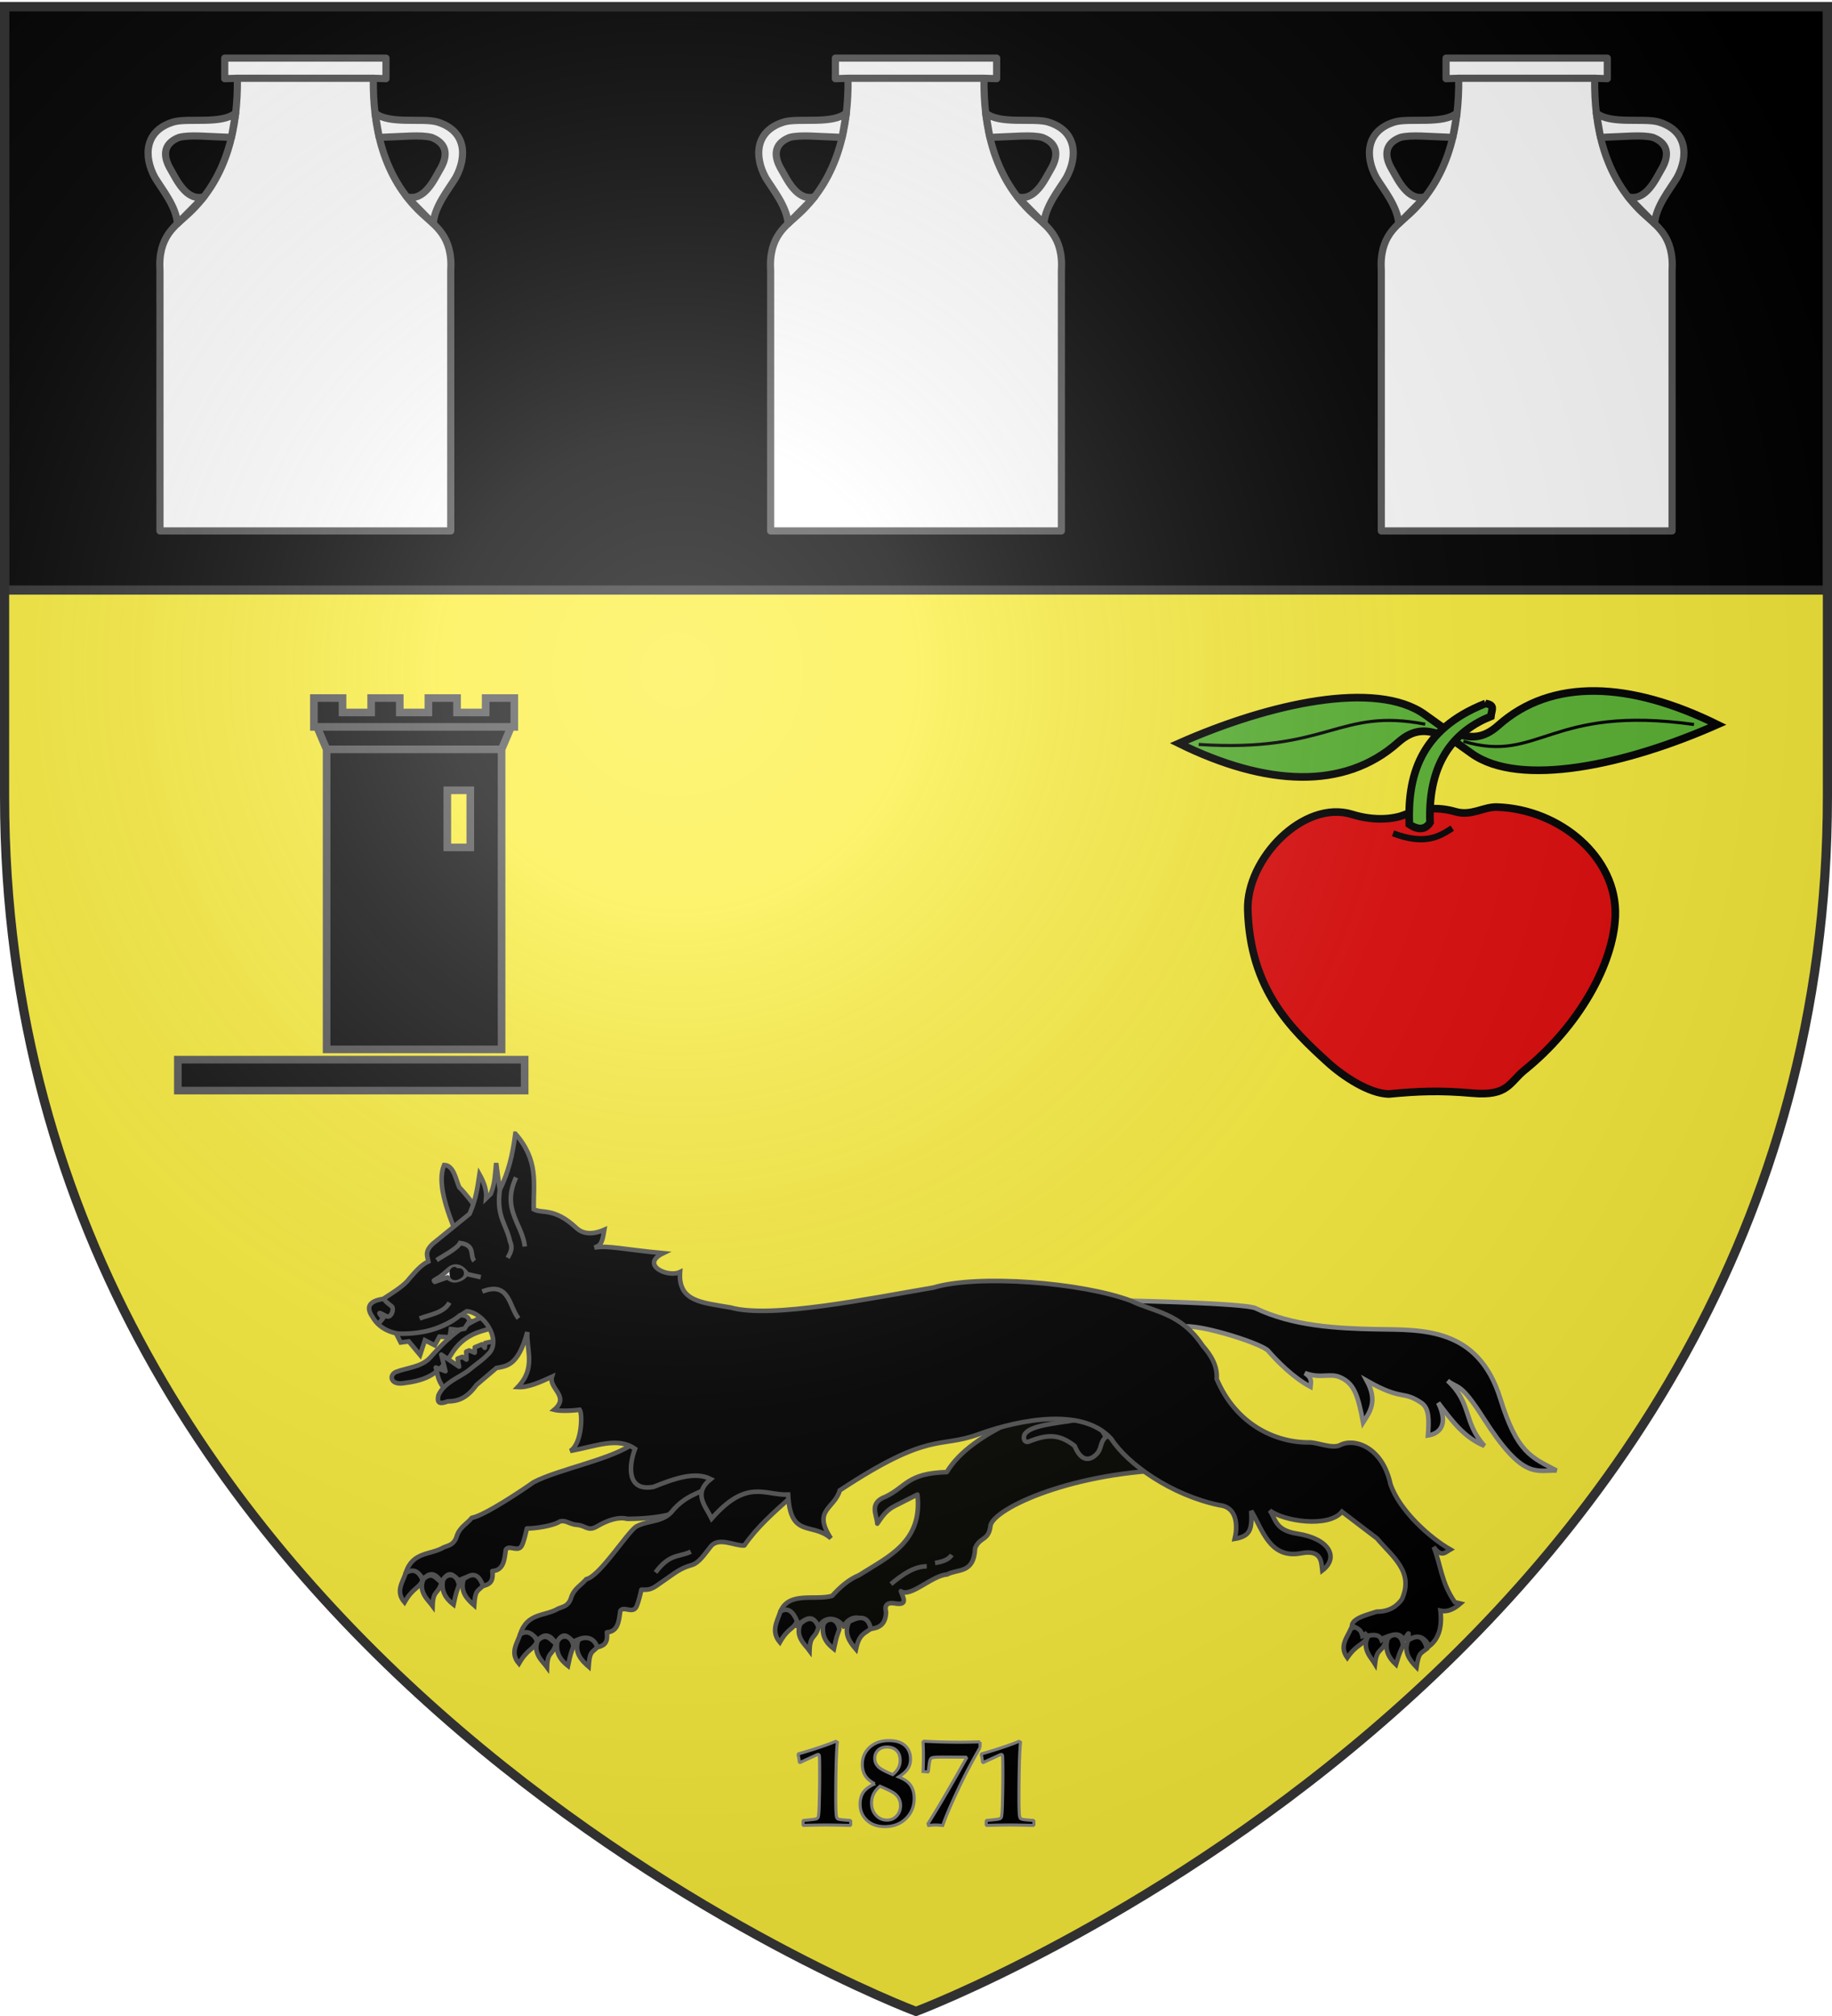
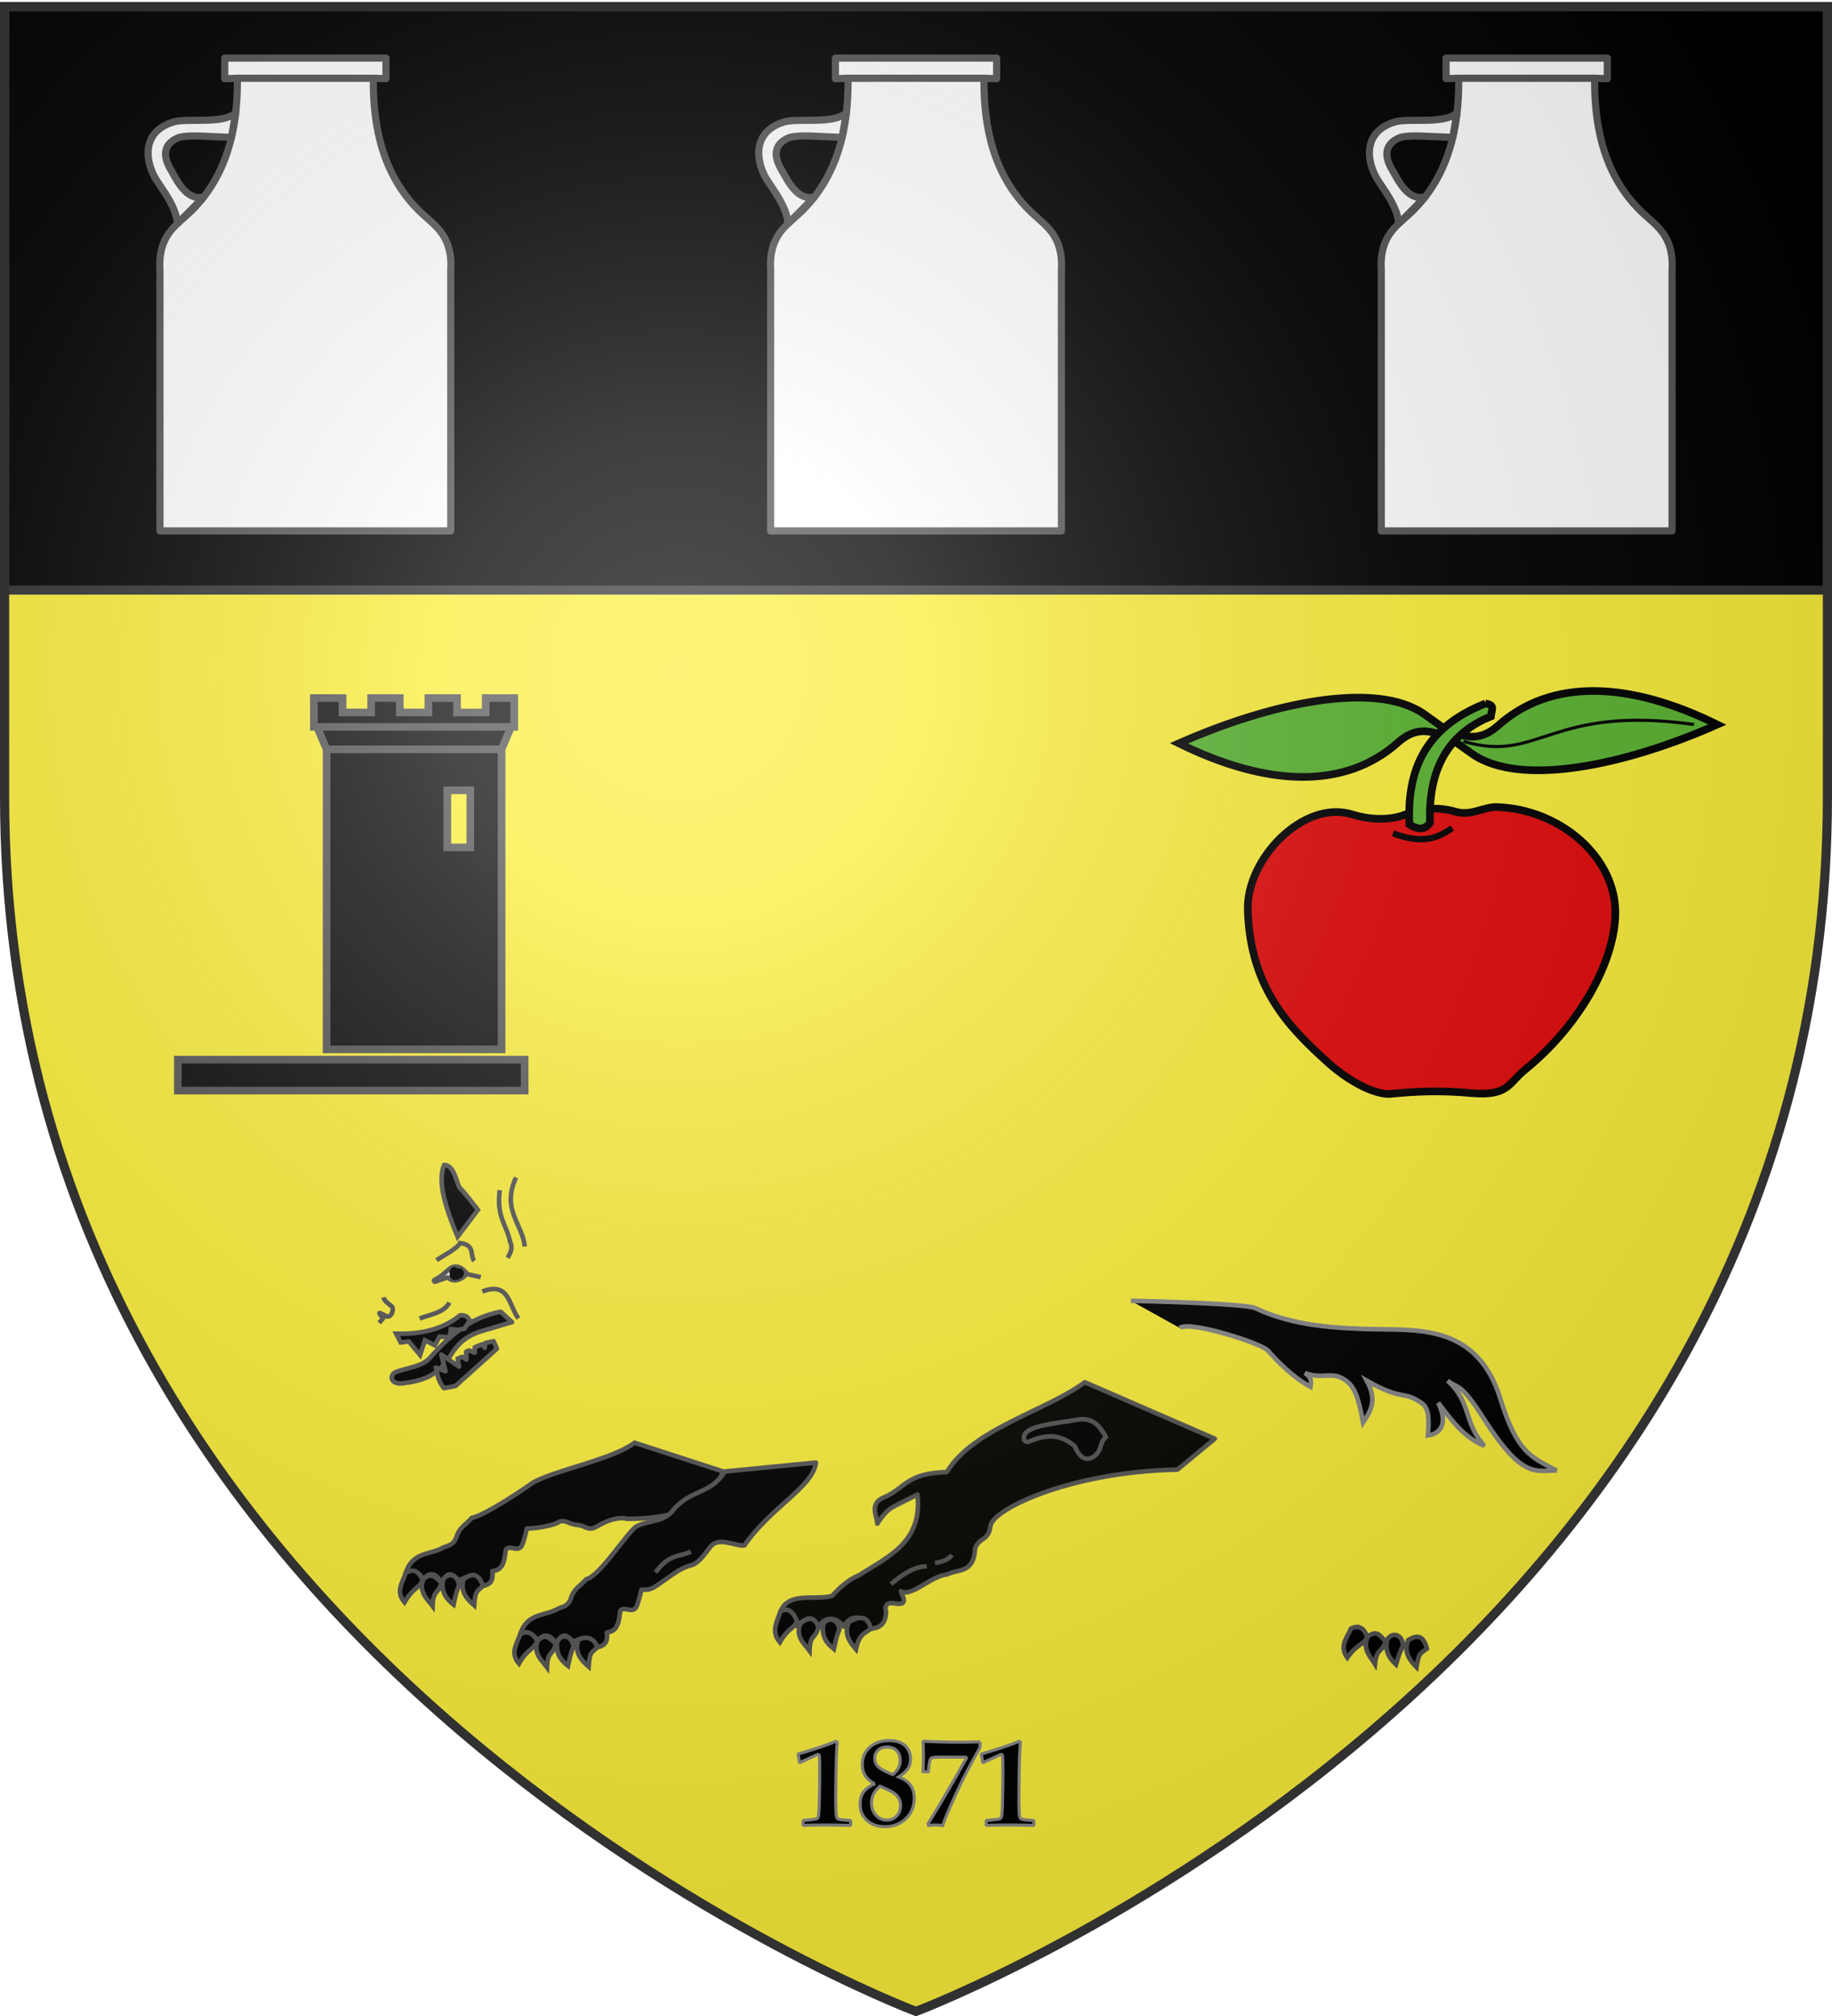
<svg xmlns="http://www.w3.org/2000/svg" xmlns:xlink="http://www.w3.org/1999/xlink" width="600" height="660" version="1.0">
  <desc>Flag of Canton of Valais (Wallis)</desc>
  <defs>
    <g id="c">
      <path id="b" d="M0 0v1h.5z" transform="rotate(18 3.157 -.5)" />
      <use xlink:href="#b" width="810" height="540" transform="scale(-1 1)" />
    </g>
    <g id="d">
      <use xlink:href="#c" width="810" height="540" transform="rotate(72)" />
      <use xlink:href="#c" width="810" height="540" transform="rotate(144)" />
    </g>
    <g id="g">
      <path id="f" d="M0 0v1h.5z" transform="rotate(18 3.157 -.5)" />
      <use xlink:href="#f" width="810" height="540" transform="scale(-1 1)" />
    </g>
    <g id="h">
      <use xlink:href="#g" width="810" height="540" transform="rotate(72)" />
      <use xlink:href="#g" width="810" height="540" transform="rotate(144)" />
    </g>
    <g id="j">
      <path id="i" d="M0 0v1h.5z" transform="rotate(18 3.157 -.5)" />
      <use xlink:href="#i" width="810" height="540" transform="scale(-1 1)" />
    </g>
    <g id="k">
      <use xlink:href="#j" width="810" height="540" transform="rotate(72)" />
      <use xlink:href="#j" width="810" height="540" transform="rotate(144)" />
    </g>
    <g id="m">
      <path id="l" d="M0 0v1h.5z" transform="rotate(18 3.157 -.5)" />
      <use xlink:href="#l" width="810" height="540" transform="scale(-1 1)" />
    </g>
    <g id="n">
      <use xlink:href="#m" width="810" height="540" transform="rotate(72)" />
      <use xlink:href="#m" width="810" height="540" transform="rotate(144)" />
    </g>
    <g id="q">
      <path id="p" d="M0 0v1h.5z" transform="rotate(18 3.157 -.5)" />
      <use xlink:href="#p" width="810" height="540" transform="scale(-1 1)" />
    </g>
    <g id="r">
      <use xlink:href="#q" width="810" height="540" transform="rotate(72)" />
      <use xlink:href="#q" width="810" height="540" transform="rotate(144)" />
    </g>
    <g id="u">
      <path id="s" d="M0 0v1h.5z" transform="rotate(18 3.157 -.5)" />
      <use xlink:href="#s" width="810" height="540" transform="scale(-1 1)" />
    </g>
    <g id="v">
      <use xlink:href="#u" width="810" height="540" transform="rotate(72)" />
      <use xlink:href="#u" width="810" height="540" transform="rotate(144)" />
    </g>
    <g id="y">
      <path id="x" d="M0 0v1h.5z" transform="rotate(18 3.157 -.5)" />
      <use xlink:href="#x" width="810" height="540" transform="scale(-1 1)" />
    </g>
    <g id="z">
      <use xlink:href="#y" width="810" height="540" transform="rotate(72)" />
      <use xlink:href="#y" width="810" height="540" transform="rotate(144)" />
    </g>
    <g id="C">
      <path id="B" d="M0 0v1h.5z" transform="rotate(18 3.157 -.5)" />
      <use xlink:href="#B" width="810" height="540" transform="scale(-1 1)" />
    </g>
    <g id="D">
      <use xlink:href="#C" width="810" height="540" transform="rotate(72)" />
      <use xlink:href="#C" width="810" height="540" transform="rotate(144)" />
    </g>
    <g id="F">
      <path id="E" d="M0 0v1h.5z" transform="rotate(18 3.157 -.5)" />
      <use xlink:href="#E" width="810" height="540" transform="scale(-1 1)" />
    </g>
    <g id="G">
      <use xlink:href="#F" width="810" height="540" transform="rotate(72)" />
      <use xlink:href="#F" width="810" height="540" transform="rotate(144)" />
    </g>
    <g id="I">
      <path id="H" d="M0 0v1h.5z" transform="rotate(18 3.157 -.5)" />
      <use xlink:href="#H" width="810" height="540" transform="scale(-1 1)" />
    </g>
    <g id="J">
      <use xlink:href="#I" width="810" height="540" transform="rotate(72)" />
      <use xlink:href="#I" width="810" height="540" transform="rotate(144)" />
    </g>
    <g id="M">
      <path id="L" d="M0 0v1h.5z" transform="rotate(18 3.157 -.5)" />
      <use xlink:href="#L" width="810" height="540" transform="scale(-1 1)" />
    </g>
    <g id="N">
      <use xlink:href="#M" width="810" height="540" transform="rotate(72)" />
      <use xlink:href="#M" width="810" height="540" transform="rotate(144)" />
    </g>
    <path id="e" d="M2.922 27.673c0-5.952 2.317-9.844 5.579-11.013 1.448-.519 3.307-.273 5.018 1.447 2.119 2.129 2.736 7.993-3.483 9.121.658-.956.619-3.081-.714-3.787-.99-.524-2.113-.253-2.676.123-.824.552-1.729 2.106-1.679 4.108z" />
    <path id="o" d="M2.922 27.673c0-5.952 2.317-9.844 5.579-11.013 1.448-.519 3.307-.273 5.018 1.447 2.119 2.129 2.736 7.993-3.483 9.121.658-.956.619-3.081-.714-3.787-.99-.524-2.113-.253-2.676.123-.824.552-1.729 2.106-1.679 4.108z" />
    <path id="w" d="M2.922 27.673c0-5.952 2.317-9.844 5.579-11.013 1.448-.519 3.307-.273 5.018 1.447 2.119 2.129 2.736 7.993-3.483 9.121.658-.956.619-3.081-.714-3.787-.99-.524-2.113-.253-2.676.123-.824.552-1.729 2.106-1.679 4.108z" />
    <path id="A" d="M2.922 27.673c0-5.952 2.317-9.844 5.579-11.013 1.448-.519 3.307-.273 5.018 1.447 2.119 2.129 2.736 7.993-3.483 9.121.658-.956.619-3.081-.714-3.787-.99-.524-2.113-.253-2.676.123-.824.552-1.729 2.106-1.679 4.108z" />
-     <path id="K" d="M2.922 27.673c0-5.952 2.317-9.844 5.579-11.013 1.448-.519 3.307-.273 5.018 1.447 2.119 2.129 2.736 7.993-3.483 9.121.658-.956.619-3.081-.714-3.787-.99-.524-2.113-.253-2.676.123-.824.552-1.729 2.106-1.679 4.108z" />
    <radialGradient xlink:href="#a" id="P" cx="221.445" cy="226.331" r="300" fx="221.445" fy="226.331" gradientTransform="matrix(1.353 0 0 1.349 -77.63 -85.747)" gradientUnits="userSpaceOnUse" />
    <linearGradient id="a">
      <stop offset="0" style="stop-color:white;stop-opacity:.314" />
      <stop offset=".19" style="stop-color:white;stop-opacity:.251" />
      <stop offset=".6" style="stop-color:#6b6b6b;stop-opacity:.125" />
      <stop offset="1" style="stop-color:black;stop-opacity:.125" />
    </linearGradient>
  </defs>
  <g style="display:inline">
    <path d="M300 658.5s298.5-112.32 298.5-397.772V2.176H1.5v258.552C1.5 546.18 300 658.5 300 658.5" style="fill:#fcef3c;fill-opacity:1;fill-rule:evenodd;stroke:none" />
    <path d="M1.5 2.176h597v191H1.5z" style="fill:#000;fill-opacity:1;fill-rule:nonzero;stroke:#313131;stroke-width:3;stroke-opacity:1" />
    <g style="font-size:40px;font-style:normal;font-variant:normal;font-weight:700;font-stretch:normal;text-align:start;line-height:125%;writing-mode:lr-tb;text-anchor:start;fill:#000;fill-opacity:1;stroke:#888;stroke-width:1;stroke-opacity:1;font-family:Book Antiqua;-inkscape-font-specification:Book Antiqua Bold">
      <path d="m-214.375 354.453-.195-.235v-1.172l.195-.234q3.75-.332 4.219-.527a.97.97 0 0 0 .527-.489q.254-.547.352-3.847.156-5.645.156-10 0-5.723-.117-6.368-.078-.351-.371-.351-.177 0-.547.156l-5.371 2.461-.254-.156q-.156-1.425-.41-2.383l.156-.293q7.344-2.11 12.187-4.082l.508.293q-.254 2.715-.38 7.402-.128 4.688-.128 11.348 0 4.551.254 5.664.117.508.45.684.488.273 3.964.488l.235.234v1.172l-.235.235-2.422-.06a286 286 0 0 0-4.96-.077q-3.594 0-7.813.137zM-191.074 340.82q-2.168-1.133-3.125-2.676t-.957-3.672q0-3.36 2.402-5.576 2.402-2.217 6.348-2.217 3.437 0 5.244 1.64 1.806 1.641 1.806 4.454 0 1.72-.84 3.056-.84 1.338-3.066 2.745 2.52.996 3.613 2.343 1.485 1.817 1.485 4.688 0 3.945-2.695 6.592-2.696 2.646-6.915 2.646-3.652 0-5.878-2.07t-2.227-5.274q0-2.324 1.045-3.867t3.76-2.812zm5.879-3.028q1.23-.956 1.836-2.109a5.3 5.3 0 0 0 .605-2.5q0-2.05-1.152-3.223-1.153-1.171-3.145-1.172-1.856 0-2.94 1.045t-1.083 2.686q0 1.543 1.084 2.666 1.083 1.123 4.795 2.607zm-4.16 3.828q-1.485 1.25-2.13 2.588t-.644 2.94q0 2.422 1.465 3.994 1.464 1.572 3.594 1.572 1.894 0 3.164-1.357 1.27-1.358 1.27-3.428 0-1.25-.538-2.275-.537-1.026-1.592-1.768t-4.59-2.266zM-156.582 327.09v1.874a178 178 0 0 0-7.48 14.287q-3.457 7.393-4.747 11.221-1.581-.156-2.363-.156-.879 0-2.266.156l-.195-.586a316 316 0 0 0 3.76-6.133q1.748-2.93 5.303-9.101l3.515-6.23-.195-.313-3.965-.02-3.496-.02q-3.007 0-3.633.235-.352.136-.547.567-.332.761-.625 3.886l-.156.176-1.602-.137q.138-2.207.137-5.195 0-1.913-.137-4.395l.313-.332q5.703.333 11.738.332 2.755 0 6.64-.117zM-154.375 354.453l-.195-.235v-1.172l.195-.234q3.75-.332 4.219-.527a.97.97 0 0 0 .527-.489q.254-.547.352-3.847.156-5.645.156-10 0-5.723-.117-6.368-.078-.351-.371-.351-.177 0-.547.156l-5.371 2.461-.254-.156q-.156-1.425-.41-2.383l.156-.293q7.344-2.11 12.187-4.082l.508.293q-.254 2.715-.38 7.402-.128 4.688-.128 11.348 0 4.551.254 5.664.117.508.45.684.488.273 3.964.488l.235.234v1.172l-.235.235-2.422-.06a286 286 0 0 0-4.96-.077q-3.594 0-7.813.137z" style="fill:#000;stroke:#888;stroke-width:1;stroke-opacity:1" transform="translate(477.568 243.158)" />
    </g>
  </g>
  <path d="M360.37 423.845s37.368.788 40.827 2.444c12.082 5.782 26.43 6.646 39.971 6.88 14.308.248 32.88-.84 40.189 22.686 5.569 17.926 10.211 19.21 18.443 23.58-6.723-.248-10.908 3.273-23.881-17.066-7.802-12.231-8.383-9.589-11.82-12.366 7.987 7.306 5.088 13.593 12.063 21.343-6.703-2.776-10.494-8.045-15.127-14.103 3.664 7.552.073 10.21-3.378 10.703.388-4.982.47-8.907-2.104-10.656-6.237-4.234-6.119-.534-17.92-7.285 3.64 6.724 1.075 10.128-1.197 13.707-1.749-9.302-3.042-12.8-7.484-14.8-3.36-1.514-6.423.56-11.598-1.41 2.255 1.52 2.087 2.558 1.868 4.516-5.578-2.933-10.955-8.383-13.91-11.812-2.15-2.494-25.875-9.96-28.946-7.464" style="fill:#000;fill-opacity:1;stroke:#888;stroke-width:1.5;stroke-miterlimit:4;stroke-opacity:1;stroke-dasharray:none" transform="translate(10 2)" />
  <path d="M345.289 450.524c-12.871 9.5-36.579 15.136-45.215 29.413-12.873.372-13.215 4.703-19.928 8.004-5.792 2.117-2.95 5.913-2.825 8.875 1.551-2.243 2.878-4.35 5.735-5.79l7.413-3.745c1.756 15.556-9.524 20.287-19.111 26.398-3.44 1.443-6.261 3.917-8.83 6.789-5.718 1.587-14.158-1.572-16.933 5.13 5.726-.59 3.97 2.81 5.374 4.731 5.462-5.067 5.914-1.1 7.076.383 2.085-4.085 6.584-3.039 8.193-.198 2.681-4.715 7.304-3.21 8.95.753 2.657-.335 4.903-1.33 5-5.55-.672-2.528.753-3.165 2.874-2.8 4.4.755 2.797-1.783 1.976-3.992 3.141 2.229 10.126-5.147 15.155-5.477 3.494-1.937 8.782-.08 9.17-8.63 1.593-3.81 4.485-2.245 5.054-7.464 1.425-5.705 27.053-17.624 61.191-18.219l12.26-10.13z" style="opacity:.98;fill:#000;fill-opacity:1;stroke:#555;stroke-width:1.5;stroke-linejoin:round;stroke-miterlimit:4;stroke-opacity:1;stroke-dasharray:none" transform="translate(10 2)" />
  <path d="M338.455 463.46c-5.382.858-10.668 1.57-12.595 3.734-.983 1.104-.58 3.342 1.09 2.758 6.643-2.688 10.24-2.22 14.987 1.376 2.364 5.796 5.344 4.462 6.918 2.998 2.267-2.108 1.146-3.963 3.323-5.863-4.372-8.435-9.089-5.343-13.723-5.003zM432.45 531.19c-1.27 3.004-3.941 5.672-1.2 9.52 3.218-4.643 5.095-3.979 6.527-6.699-.987-3.038-2.696-4.154-5.326-2.822zM438.088 533.684c-2.274 4.05 1.14 7.207 2.235 9.047.634-5.413 2.135-3.43 3.555-7.372-1.63-1.277-2.636-4.042-5.79-1.675zM444.344 534.868c-.73 3.218.22 5.591 2.854 8.065 1.414-4.667 1.265-3.789 2.311-6.23-.33-4.277-4.137-4.22-5.165-1.835zM451.218 534.906c-1.655 3.943.543 6.642 2.703 8.885.785-4.876 1.165-4.28 3.405-6.06-1.366-5.425-4.233-3.875-6.108-2.825zM245.599 525.587c-1.016 3.112-3.233 6.478-.186 10.063 2.818-4.925 4.432-4.1 5.632-6.944-1.234-2.939-2.94-4.689-5.446-3.119zM252.156 529.567c-1.927 4.245 1.732 7.081 2.974 8.816.183-5.456 1.84-3.617 2.927-7.677-1.059-2.944-2.958-3.79-5.901-1.14zM259.594 530.062c-.46 3.275.683 5.554 3.509 7.78 1.02-4.783.945-3.895 1.784-6.424-.683-4.234-4.468-3.83-5.293-1.356zM268.078 528.921c-1.85 3.845.21 6.66 2.257 9.018 1.028-4.824 2.539-5.028 4.866-6.68-1.095-5.49-5.198-3.282-7.123-2.338z" style="fill:#000;fill-opacity:1;stroke:#555;stroke-width:1.5;stroke-miterlimit:4;stroke-opacity:1;stroke-dasharray:none" transform="translate(10 2)" />
  <path d="M296.24 509.68c2.385-.372 4.445-1.038 5.472-2.638M281.777 516.6c3.725-3.07 7.509-5.792 11.747-5.81" style="opacity:.98;fill:none;stroke:#555;stroke-width:1.5;stroke-linejoin:round;stroke-miterlimit:4;stroke-opacity:1;stroke-dasharray:none" transform="translate(10 2)" />
  <path d="M197.842 470.326c-7.419 5.523-24.975 8.62-33.176 12.971-3.143 2.252-15.913 10.87-20.145 11.621-1.697 2.082-4.09 3.029-5.039 6.336-.982 2.643-2.673 2.663-4.184 3.331-4.244 2.551-10.174 1.243-12.414 8.387 2.334-1.604 4.108-.05 5.808 1.974 2.21-2.533 4.15-1.8 5.905 1.122 2.506-4.69 4.004-2.036 5.78-.686 2.376-1.355 6.17-2.572 7.802 1.835 1.879-.442 3.564-1.141 3.074-4.882 3.662-.236 3.96-3.589 4.398-6.98.946-1.684 3.657.662 4.978-.943.809-.778 1.928-6.025 1.928-6.025 2.5.064 8.745-.848 10.804-2.29 2.079-.557 3.077.953 5.718 1.135 2.698.186 3.481 2.23 6.425.49 3.548-2.097 7.127-3.22 9.945-2.48 22.192-.014 27.818-8.283 31.466-15.483z" style="fill:#000;fill-opacity:1;stroke:#555;stroke-width:1.5;stroke-linejoin:round;stroke-miterlimit:4;stroke-opacity:1;stroke-dasharray:none" transform="translate(10 2)" />
  <path d="M160.368 533.021c-1.015 3.113-3.453 6.018-.405 9.604 2.817-4.925 4.74-4.434 5.94-7.278-1.234-2.939-3.028-3.895-5.535-2.326zM166.186 534.992c-1.928 4.246 1.731 7.082 2.973 8.817.183-5.457 1.841-3.617 2.927-7.678-1.727-1.124-2.958-3.788-5.9-1.139zM172.51 535.6c-.46 3.275.683 5.554 3.509 7.78 1.02-4.783.945-3.894 1.784-6.424-.683-4.234-4.468-3.83-5.293-1.356zM179.355 535.007c-1.321 4.084 1.09 6.574 3.426 8.613.378-4.935.805-4.376 2.887-6.355-1.81-5.285-4.534-3.476-6.313-2.258z" style="fill:#000;fill-opacity:1;stroke:#555;stroke-width:1.5;stroke-miterlimit:4;stroke-opacity:1;stroke-dasharray:none" transform="translate(10 2)" />
  <path d="M227.5 479.719c-5.083 7.726-10.666 5.563-16.884 12.457-3.2 4.402-8.049 3.34-12.293 5.602-3.144 2.252-12.08 16.448-16.311 17.199-1.698 2.082-4.09 3.028-5.04 6.336-.981 2.643-2.672 2.663-4.183 3.33-4.244 2.552-10.174 1.244-12.414 8.387 2.334-1.604 4.107-.05 5.808 1.975 2.21-2.533 4.15-1.8 5.905 1.122 2.506-4.691 4.004-2.036 5.779-.686 2.376-1.356 6.17-2.572 7.803 1.835 1.878-.442 3.564-1.142 3.073-4.882 3.663-.237 3.961-3.589 4.399-6.98.946-1.685 3.658.667 4.979-.939.809-.778 1.927-6.029 1.927-6.029 2.5.064 3.282-.122 5.341-1.564l5.138-3.586c1.762-1.234 3.362-2.155 5.906-2.888 2.599-.748 4.226-3.537 6.397-6.18 2.617-3.184 8.045.005 10.946-.264 8.677-12.575 22.48-19.126 23.445-27.139z" style="fill:#000;fill-opacity:1;stroke:#555;stroke-width:1.5;stroke-linejoin:round;stroke-miterlimit:4;stroke-opacity:1;stroke-dasharray:none" transform="translate(10 2)" />
  <path d="M204.69 512.784c4.687-6.328 7.778-4.915 11.55-6.807" style="fill:#000;fill-opacity:1;stroke:#555;stroke-width:1.5;stroke-linejoin:round;stroke-miterlimit:4;stroke-opacity:1;stroke-dasharray:none" transform="translate(10 2)" />
  <path d="M122.888 512.965c-1.016 3.112-3.453 6.018-.406 9.604 2.818-4.926 4.74-4.435 5.941-7.279-1.234-2.938-3.028-3.895-5.535-2.325zM128.705 514.936c-1.927 4.246 1.732 7.082 2.974 8.816.183-5.456 1.841-3.617 2.927-7.677-1.727-1.124-2.958-3.789-5.9-1.14zM135.03 515.543c-.46 3.276.683 5.555 3.509 7.78 1.02-4.783.945-3.894 1.783-6.423-.682-4.235-4.467-3.83-5.293-1.357zM141.875 514.95c-1.321 4.085 1.09 6.574 3.425 8.613.378-4.934.806-4.375 2.888-6.354-1.81-5.285-4.535-3.477-6.313-2.258z" style="fill:#000;fill-opacity:1;stroke:#555;stroke-width:1.5;stroke-miterlimit:4;stroke-opacity:1;stroke-dasharray:none" transform="translate(10 2)" />
  <path d="M153.975 427.424c-8.561 1.683-15.33 6.168-22.928 14.86-2.905 3.323-7.676 3.43-11.317 4.851-2.297.896-1.991 4.254 2.2 3.724 6.001-.76 11.387-2.047 15.846-9.429 2.592-4.292 6.113-6.51 9.912-7.633l9.986-2.954z" style="fill:#000;fill-opacity:1;stroke:#555;stroke-width:1.5;stroke-linejoin:round;stroke-miterlimit:4;stroke-opacity:1;stroke-dasharray:none;display:inline" transform="translate(10 2)" />
  <path d="M146.508 394.083c-2.069-2.603-3.758-5.003-6.118-7.429-1.172-2.69-1.804-7.179-4.938-7.265-2.31 5.619.594 14.295 4.415 23.51z" style="fill:#000;fill-opacity:1;stroke:#555;stroke-width:1.5;stroke-miterlimit:4;stroke-opacity:1;stroke-dasharray:none" transform="translate(10 2)" />
  <path d="M135.392 452.466c-2.166-2.762-2.001-4.594-2.679-6.761l3.179 1.22-1.36-5.45 5.826 3.944-.475-2.643 1.514-.573 1.373.891-.074-2.581.94-.41 1.85.738.01-1.762 2.358-.973.908 1.148.13-1.568 2.79-.604 1.048 2.48-13.575 12.198z" style="fill:#000;fill-opacity:1;stroke:#555;stroke-width:1.5;stroke-linejoin:round;stroke-miterlimit:4;stroke-opacity:1;stroke-dasharray:none" transform="translate(10 2)" />
-   <path d="M158.783 369.148c-.95 7.205-2.177 12.247-5.1 18.464l-1.182-8.846c-.38 3.308-.286 6.45-1.77 10.086l-1.525 1.485c.235-2.666-.706-5.285-2.181-7.899-.636 3.955-.914 7.623-3.23 12.945l-12.093 9.836c-2.736 2.602-1.69 4.06-1.414 5.769-2.312 1.024-4.274 3.388-6.247 5.637-1.48 2.103-5.01 4.343-8.56 6.613-4.521.691-5.752 2.604-3.506 5.853 3.844 6.78 14.318 8.2 27.15.764 1.112-.86 2.41-1.737 3.736-2.58 5.571.429 11.263 9.091 7.436 13.609-2.15 2.358-3.756 3.23-7.1 5.978-3.404 2.394-7.724 3.857-9.57 7.843-.751 2.985.753 2.951 2.965 2.08 3.072.014 6.193-.82 9.401-5.325l6.563-5.597c3.519-.67 7.112-.753 10.142-11.767-.324 5.99 2.922 11.739-3.126 18.012 3.467.189 7.333-1.636 11.197-3.383-1.154 3.852 6.005 6.358.725 10.82 1.509.4 4.982.416 8.363-.022 1.002 1.544.69 11.262-3.097 13.5 8.514-1.563 15.536-4.7 21.222-.701-2.066 5.37-2.85 14.09 6.04 12.452 6.837-2.705 13.605-5.16 18.741-2.563-5.927 4.74-1.71 8.762.31 12.947 11.602-13.233 17.396-7.528 25.044-7.86.671 14.505 7.873 8.903 14.001 14.308-6.137-9.367 1.144-9.553 2.913-15.678 29.683-19.63 32.452-13.611 45.423-18.37 7.973-2.925 32.867-10.454 43.526 1.53 5.305 8.207 19.613 18.391 35.38 21.679 6.28.656 5.858 7.559 5.03 11.02 5.048-.87 5.727-2.968 5.406-9.15 3.744 6.174 6.066 15.835 16.351 13.862 6.786-1.302 6.592 2.953 6.911 5.657 5.532-4.161 2.475-10.398-8.173-12.053-7.235-1.125-6.988-4.62-9.021-7.608 4.365 3.463 19.203 5.831 23.649.413l11.449 8.723c4.965 5.947 12.267 10.855 8.161 19.948-1.497 2.1-3.92 4.043-8.268 4.055-2.877.975-7.823 2.035-8.107 4.577 2.892 1.244 2.954 1.68 3.46 3.33l1.499-.951c-.225.31-.465.653-.716.958 2.076-.084 4.561-1.026 5.482 1.34l.767-.68c2.678-1.065 5.339-2.068 6.409.71 1.993-2.432 1.749-3.304 1.565-.015 2.217-1.346 4.683-2.048 6.877 2.025 2.93-2.236 4.308-5.973 3.666-11.627 2.545.592 4.683-.73 6.54-2.337l-1.816-.437c-4.516-6.484-4.538-12.05-6.935-18.092 2.494 3.58 3.864 1.742 5.447.841-6.654-3.79-16.632-12.704-19.6-21.372-2.625-12.264-11.885-15.204-16.467-12.82-2.528 1.342-7.43-.885-10.084-.861-11.534.1-24.167-6.208-30.367-20.777.315-4.333-1.895-7.821-4.617-10.923-7.162-10.786-15.95-11.01-23.488-14.678-15.89-5.966-50.086-8.732-64.677-4.312-20.529 3.466-53.066 10.257-66.395 6.532-9.282-1.638-17.296-1.862-16.569-11.632-4.052 1.997-13.247-2.444-5.537-6.16-13.75-1.317-17.732-2.581-22.527-1.84 2.17-.666 2.538-1.502 3.258-5.834-4.146 1.789-7.138 1.311-9.224-.64-7.18-6.715-11.02-4.553-13.893-6.045-.163-8.43 1.745-15.903-6.023-24.766z" style="fill:#000;fill-opacity:1;stroke:#555;stroke-width:1.5;stroke-miterlimit:4;stroke-opacity:1;stroke-dasharray:none" transform="translate(10 2)" />
  <path d="M147.954 420.822c8.892-3.492 8.717 4.816 11.857 8.808M127.438 429.644c3.583-1.356 7.927-1.84 9.754-5.203" style="fill:none;stroke:#555;stroke-width:1.5;stroke-miterlimit:4;stroke-opacity:1;stroke-dasharray:none" transform="translate(10 2)" />
  <path d="M115.63 422.704c.275 1.339 1.587 2.054 2.684 2.992.493.422.375 1.75-.172 2.591-.38.584-.985.904-1.563.632-1.548-.726-3.69-2.265-1.116.663l-1.276 1.508" style="opacity:.99;fill:none;stroke:#555;stroke-width:1.5;stroke-linejoin:round;stroke-miterlimit:4;stroke-opacity:1;stroke-dasharray:none" transform="translate(10 2)" />
  <path d="m143.745 430.53-1.587 2.43-2.144.427-2.35-.26-.377 2.646-3.371-.167-1.525 2.82-3.227-1.648-1.582 4.826-3.702-4.456-2.641.358-1.476-2.874c5.337.162 14.143-.388 20.917-6.022 1.518-.142 2.837.42 3.065 1.92z" style="fill:#000;fill-opacity:1;stroke:#555;stroke-width:1.5;stroke-miterlimit:4;stroke-opacity:1;stroke-dasharray:none;display:inline" transform="translate(10 2)" />
  <path d="M153.675 387.632c-1.162 8.783 2.217 11.238 3.364 16.804 1.046 2.319.06 3.814-.782 5.367M159.014 383.482c-4.886 10.406 2.097 15.24 2.864 22.6M132.99 410.55c1.75-1.201 6.76-3.745 7.683-5.61 5.171.693 3.115 4.11 4.666 5.874" style="fill:none;stroke:#555;stroke-width:1.5;stroke-miterlimit:4;stroke-opacity:1;stroke-dasharray:none" transform="translate(10 2)" />
  <path d="M132.103 417.202c1.483-1.026 1.503-.604 4.77-3.525 1.764-1.577 3.966-1.458 5.947 1.205-.667 1.166-1.777 1.794-3.024 2.148-1.286.365-2.33-.08-3.19-.858l-4.229 1.479z" style="fill:#fff;fill-opacity:1;stroke:#555;stroke-width:1.5;stroke-linejoin:round;stroke-miterlimit:4;stroke-opacity:1;stroke-dasharray:none" transform="translate(10 2)" />
  <path d="M140.3 413.904c.39-.002.753.217.845.573.198.769-.243 1.14-.642 1.363-.397.222-.8.491-1.281.52-.934.058-1.13-.497-1.208-1.03-.077-.526-.116-1.095.188-1.453.619-.73 1.02-.272 1.027.057l.02.935.67.15z" style="fill:#000;fill-opacity:1;stroke:#000;stroke-width:1.5;stroke-opacity:1" transform="translate(10 2)" />
  <path d="m142.73 415.076 4.715 1.043" style="fill:none;stroke:#555;stroke-width:1.5;stroke-linejoin:round;stroke-miterlimit:4;stroke-opacity:1;stroke-dasharray:none" transform="translate(10 2)" />
  <g style="display:inline">
    <path d="M317.44 34.125c5.934 2.266 11.23 2.544 17.46-3.004 21.74-19.36 53.478-17.674 88.578-.366-36.69 16.257-79.782 25.7-99.405 11.65l-7.353-5.263zM311.832 34.985c-5.933-2.266-11.228-2.544-17.459 3.005-21.74 19.36-53.478 17.673-88.578.365 36.69-16.256 79.782-25.7 99.406-11.65l7.352 5.264z" style="fill:#5ab532;stroke:#000;stroke-width:3.086;stroke-linecap:butt;stroke-linejoin:miter;stroke-miterlimit:4;stroke-opacity:1;stroke-dasharray:none" transform="matrix(.81 0 0 .81 219.42 212.296)" />
-     <path d="M305.37 30.612c-35.17-6.834-38.769 11.623-91.583 8.181M320.826 37.528c30.758 9.188 34.743-14.942 93.222-6.806" style="fill:none;stroke:#000;stroke-width:1.26;stroke-linecap:butt;stroke-linejoin:miter;stroke-opacity:1" transform="matrix(.81 0 0 .81 219.42 212.296)" />
+     <path d="M305.37 30.612M320.826 37.528c30.758 9.188 34.743-14.942 93.222-6.806" style="fill:none;stroke:#000;stroke-width:1.26;stroke-linecap:butt;stroke-linejoin:miter;stroke-opacity:1" transform="matrix(.81 0 0 .81 219.42 212.296)" />
    <path d="M233.637 105.755c-.652-20.764 22.606-44.767 42.177-38.692 9.61 2.983 17.478 1.682 21.25.149 6.944-2.823 13.635-3.234 20.516-1.243 6.494 1.879 11.369-2.032 16.785-1.865 25.57.788 48.795 20.498 47.868 44.138-.754 19.236-14.717 44.447-36.678 62.167-6.22 5.02-6.597 10.618-21.172 9.325-13.041-1.157-22.081-.782-33.718.342-7.958-.165-18.39-7.062-24.684-12.775-14.98-13.595-31.337-29.488-32.344-61.546z" style="fill:#e20909;stroke:#000;stroke-width:3.086;stroke-linecap:butt;stroke-linejoin:miter;stroke-miterlimit:4;stroke-opacity:1;stroke-dasharray:none" transform="matrix(.81 0 0 .81 219.42 212.296)" />
    <path d="M292.367 74.716c12.647 4.76 18.458 1.527 23.938-2.094" style="fill:none;stroke:#000;stroke-width:2.52;stroke-linecap:butt;stroke-linejoin:miter;stroke-opacity:1" transform="matrix(.81 0 0 .81 219.42 212.296)" />
    <path d="M329.779 22.233c3.966.678 2.486 2.358 2.143 5.212-13.726 5.538-25.552 17.384-24.603 42.937-1.962 3.01-4.815 3.044-8.373.733-.705-18.84 3.802-38.276 30.833-48.882z" style="fill:#5ab532;stroke:#000;stroke-width:3.086;stroke-linecap:butt;stroke-linejoin:miter;stroke-miterlimit:4;stroke-opacity:1;stroke-dasharray:none" transform="matrix(.81 0 0 .81 219.42 212.296)" />
  </g>
  <use xlink:href="#g7489" width="744.094" height="1052.362" transform="translate(-1642.89 -204.253)" />
  <use xlink:href="#g7489" width="744.094" height="1052.362" transform="translate(-1743.605 -507.11)" />
  <use xlink:href="#g7489" width="744.094" height="1052.362" transform="translate(-2269.32 -472.824)" />
  <use xlink:href="#g7489" width="744.094" height="1052.362" transform="translate(-1952.177 -458.539)" />
  <path d="M106.97 245.324h57.302v98.223h-57.303zM102.802 228.524v9.45h65.637v-9.45h-9.377v4.725h-9.377v-4.725h-9.376v4.725h-9.377v-4.725h-9.377v4.725h-9.377v-4.725zM103.844 237.974h63.553l-3.125 7.35h-57.303z" style="fill:#0c0c0c;fill-opacity:1;stroke:#555;stroke-width:2.5;stroke-miterlimit:4;stroke-opacity:1;stroke-dasharray:none" />
  <path d="M146.498 258.734h7.531v18.691h-7.531z" style="fill:#fcef3c;fill-opacity:1;stroke:#555;stroke-width:2.5;stroke-miterlimit:4;stroke-opacity:1;stroke-dasharray:none" />
  <path d="M58.25 357.044h113.582v-10.137H58.249z" style="fill:#0c0c0c;fill-opacity:1;stroke:#555;stroke-width:2.5;stroke-miterlimit:4;stroke-opacity:1;stroke-dasharray:none" />
  <g id="O" style="display:inline">
    <path d="M273.6 19.023v6.738l4.14-.138c.202 15.916-3.226 32.292-15.78 44.104-4.517 4.25-10.275 7.477-9.57 18.94v85.147h95.234V88.667c.704-11.463-5.093-14.69-9.61-18.94-12.554-11.812-15.943-28.188-15.742-44.104l4.14.138v-6.738H273.6" style="fill:#fff;fill-opacity:1;stroke:#555;stroke-width:2.345;stroke-linecap:round;stroke-linejoin:round;stroke-miterlimit:4;stroke-opacity:1;stroke-dasharray:none" />
    <path d="M277.18 37.005c-4.56 3.764-15.354 1.568-20.26 2.884-9.649 2.842-9.942 11.294-6.19 18.233 2.333 3.863 7.002 9.46 7.372 15.086l8.692-8.788c-5.742 1.654-9.069-5.807-10.81-8.787-2.553-4.197-2.853-8.477 2.616-10.634 3.548-.952 9.248-.263 17.198-.014z" style="fill:#fff;fill-opacity:1;stroke:#555;stroke-width:2.345;stroke-linecap:butt;stroke-linejoin:round;stroke-miterlimit:4;stroke-opacity:1;stroke-dasharray:none" />
-     <path d="M322.82 37.005c4.56 3.764 15.354 1.568 20.26 2.884 9.649 2.842 9.941 11.294 6.19 18.233-2.333 3.863-7.002 9.46-7.372 15.086l-8.693-8.788c5.743 1.654 9.07-5.807 10.812-8.787 2.552-4.197 2.851-8.477-2.617-10.634-3.548-.952-9.248-.263-17.198-.014z" style="fill:#fff;fill-opacity:1;stroke:#555;stroke-width:2.345;stroke-linecap:butt;stroke-linejoin:round;stroke-miterlimit:4;stroke-opacity:1;stroke-dasharray:none" />
    <path d="M277.74 25.623h44.532" style="fill:#fff;fill-opacity:1;stroke:#555;stroke-width:2.345;stroke-linecap:butt;stroke-linejoin:miter;stroke-miterlimit:4;stroke-opacity:1;stroke-dasharray:none" />
  </g>
  <use xlink:href="#O" width="600" height="660" style="display:inline" transform="translate(-200)" />
  <use xlink:href="#O" width="600" height="660" style="display:inline" transform="translate(200)" />
  <path d="M300 658.5s298.5-112.32 298.5-397.772V2.176H1.5v258.552C1.5 546.18 300 658.5 300 658.5" style="opacity:1;fill:url(#P);fill-opacity:1;fill-rule:evenodd;stroke:none;stroke-width:1px;stroke-linecap:butt;stroke-linejoin:miter;stroke-opacity:1" />
  <path d="M300 658.5S1.5 546.18 1.5 260.728V2.176h597v258.552C598.5 546.18 300 658.5 300 658.5z" style="fill:none;stroke:#313131;stroke-width:3;stroke-linecap:butt;stroke-linejoin:miter;stroke-miterlimit:4;stroke-opacity:1;stroke-dasharray:none" />
</svg>